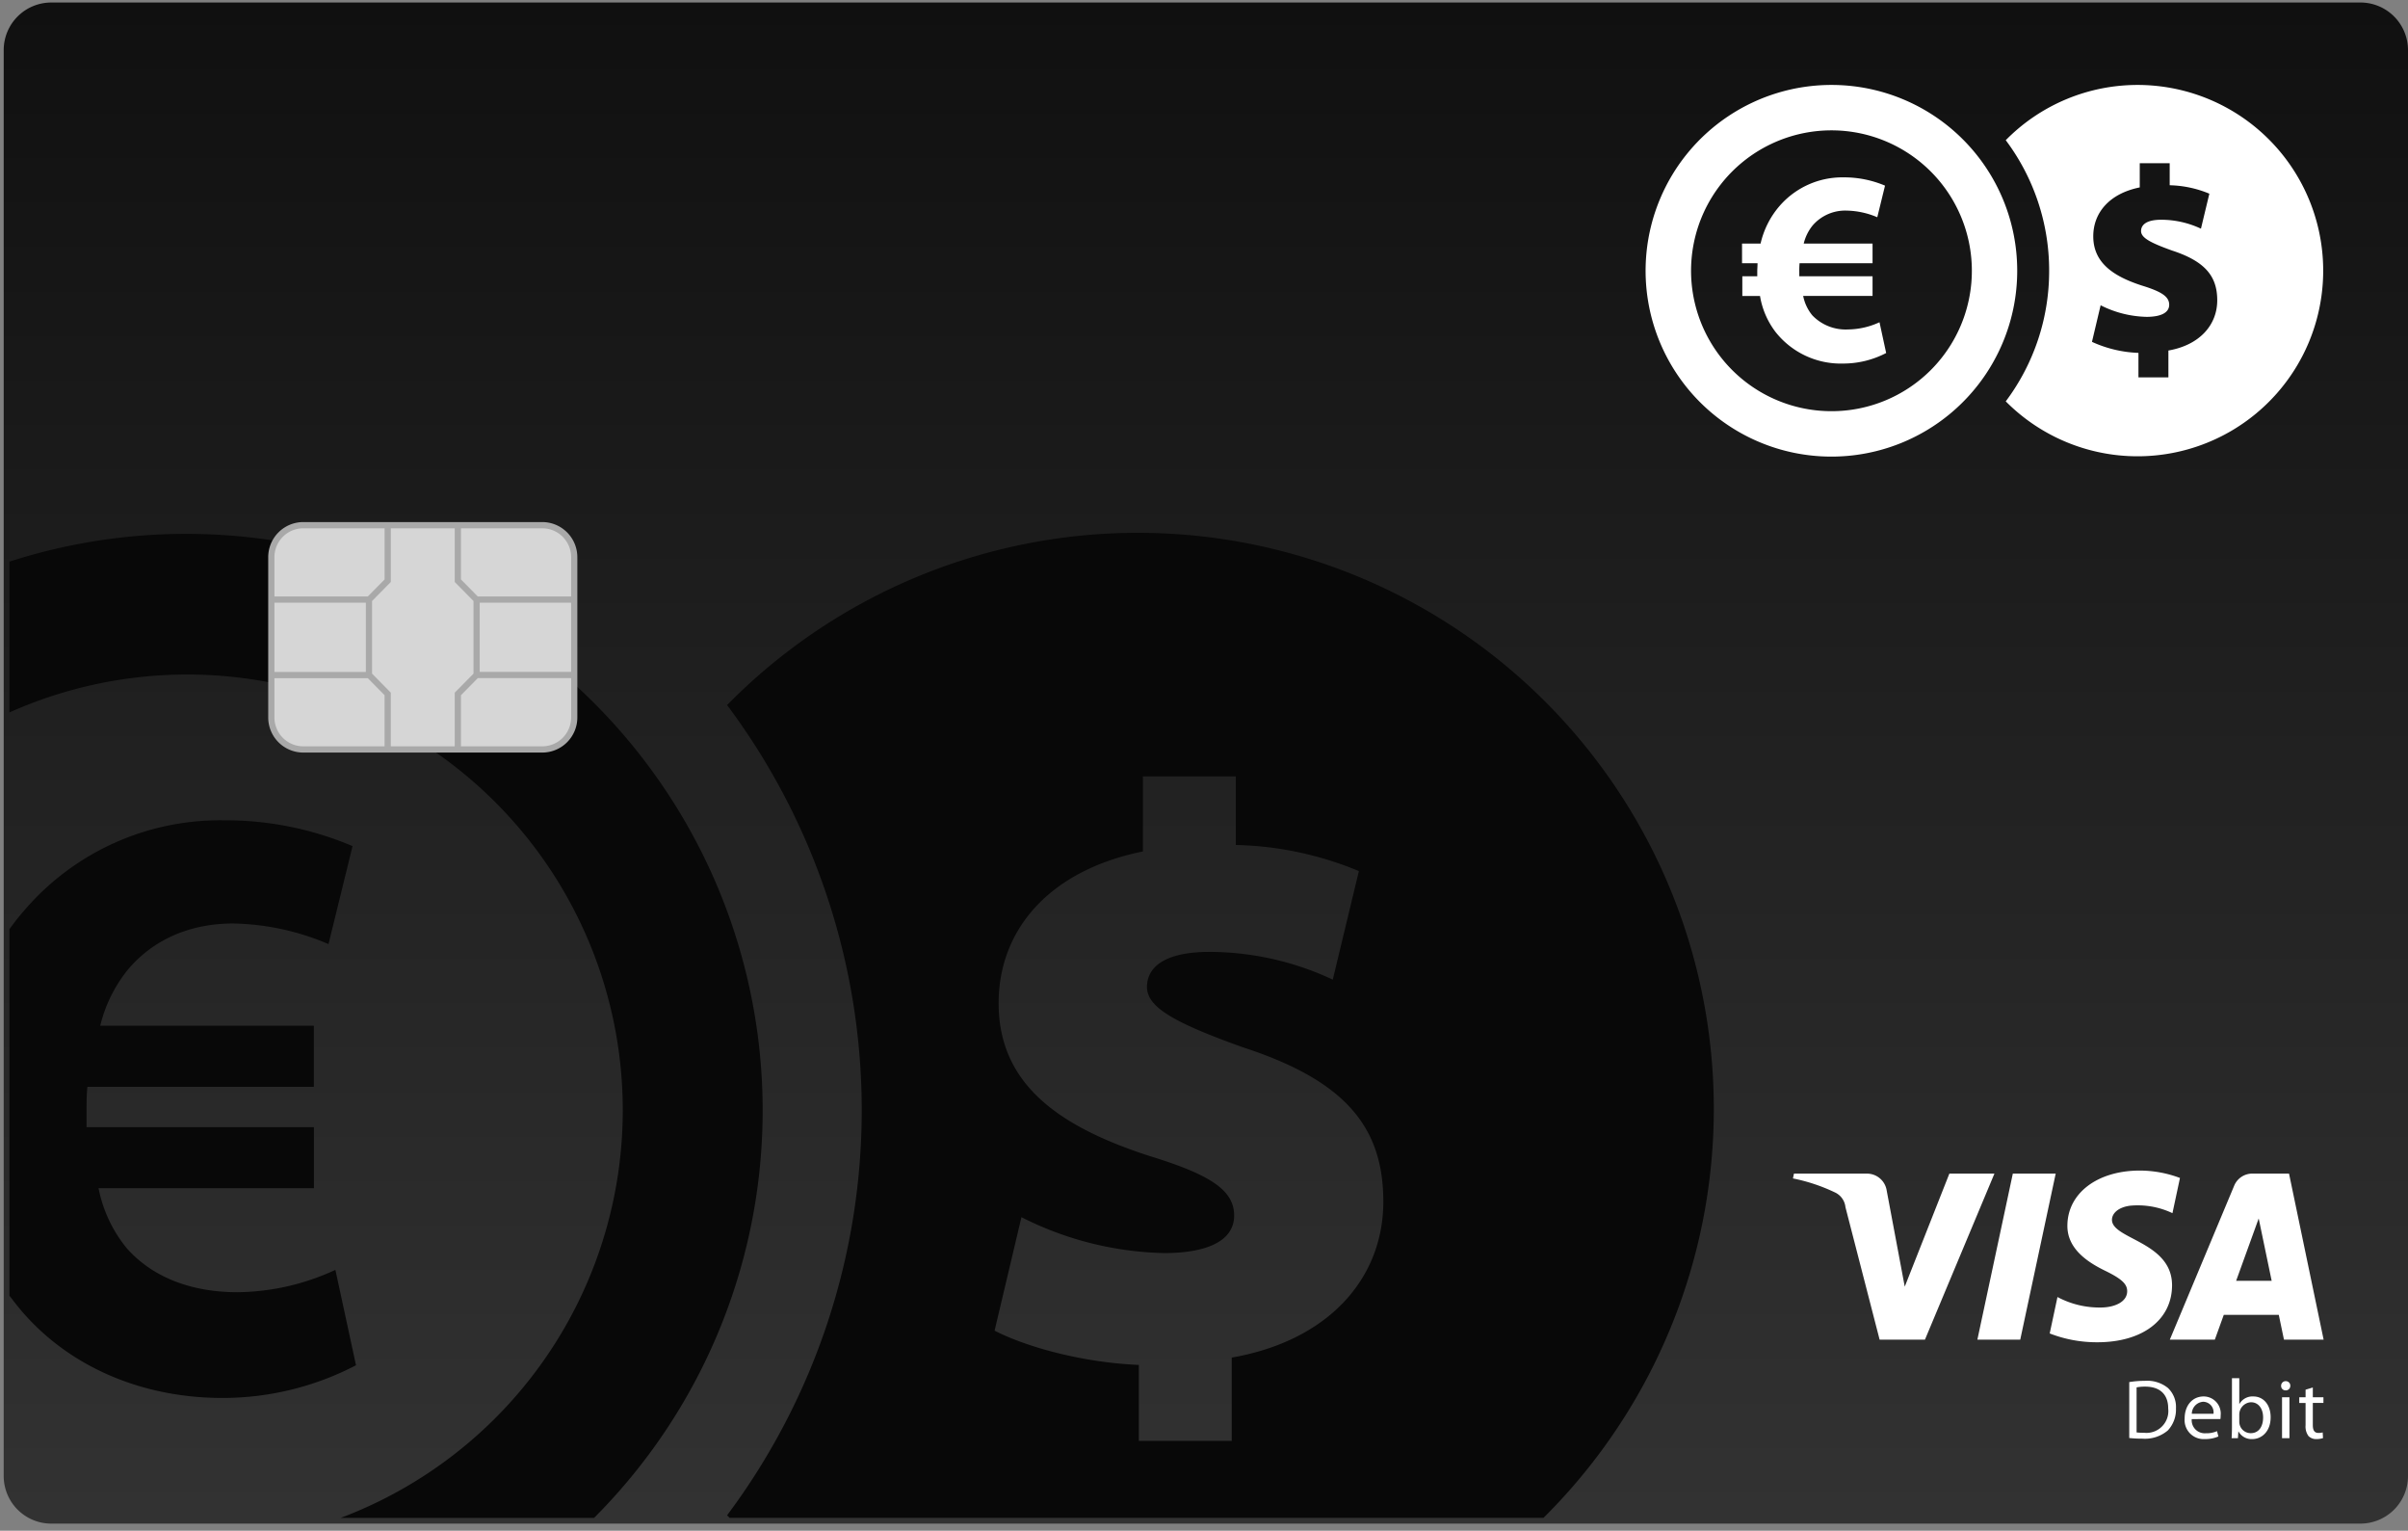
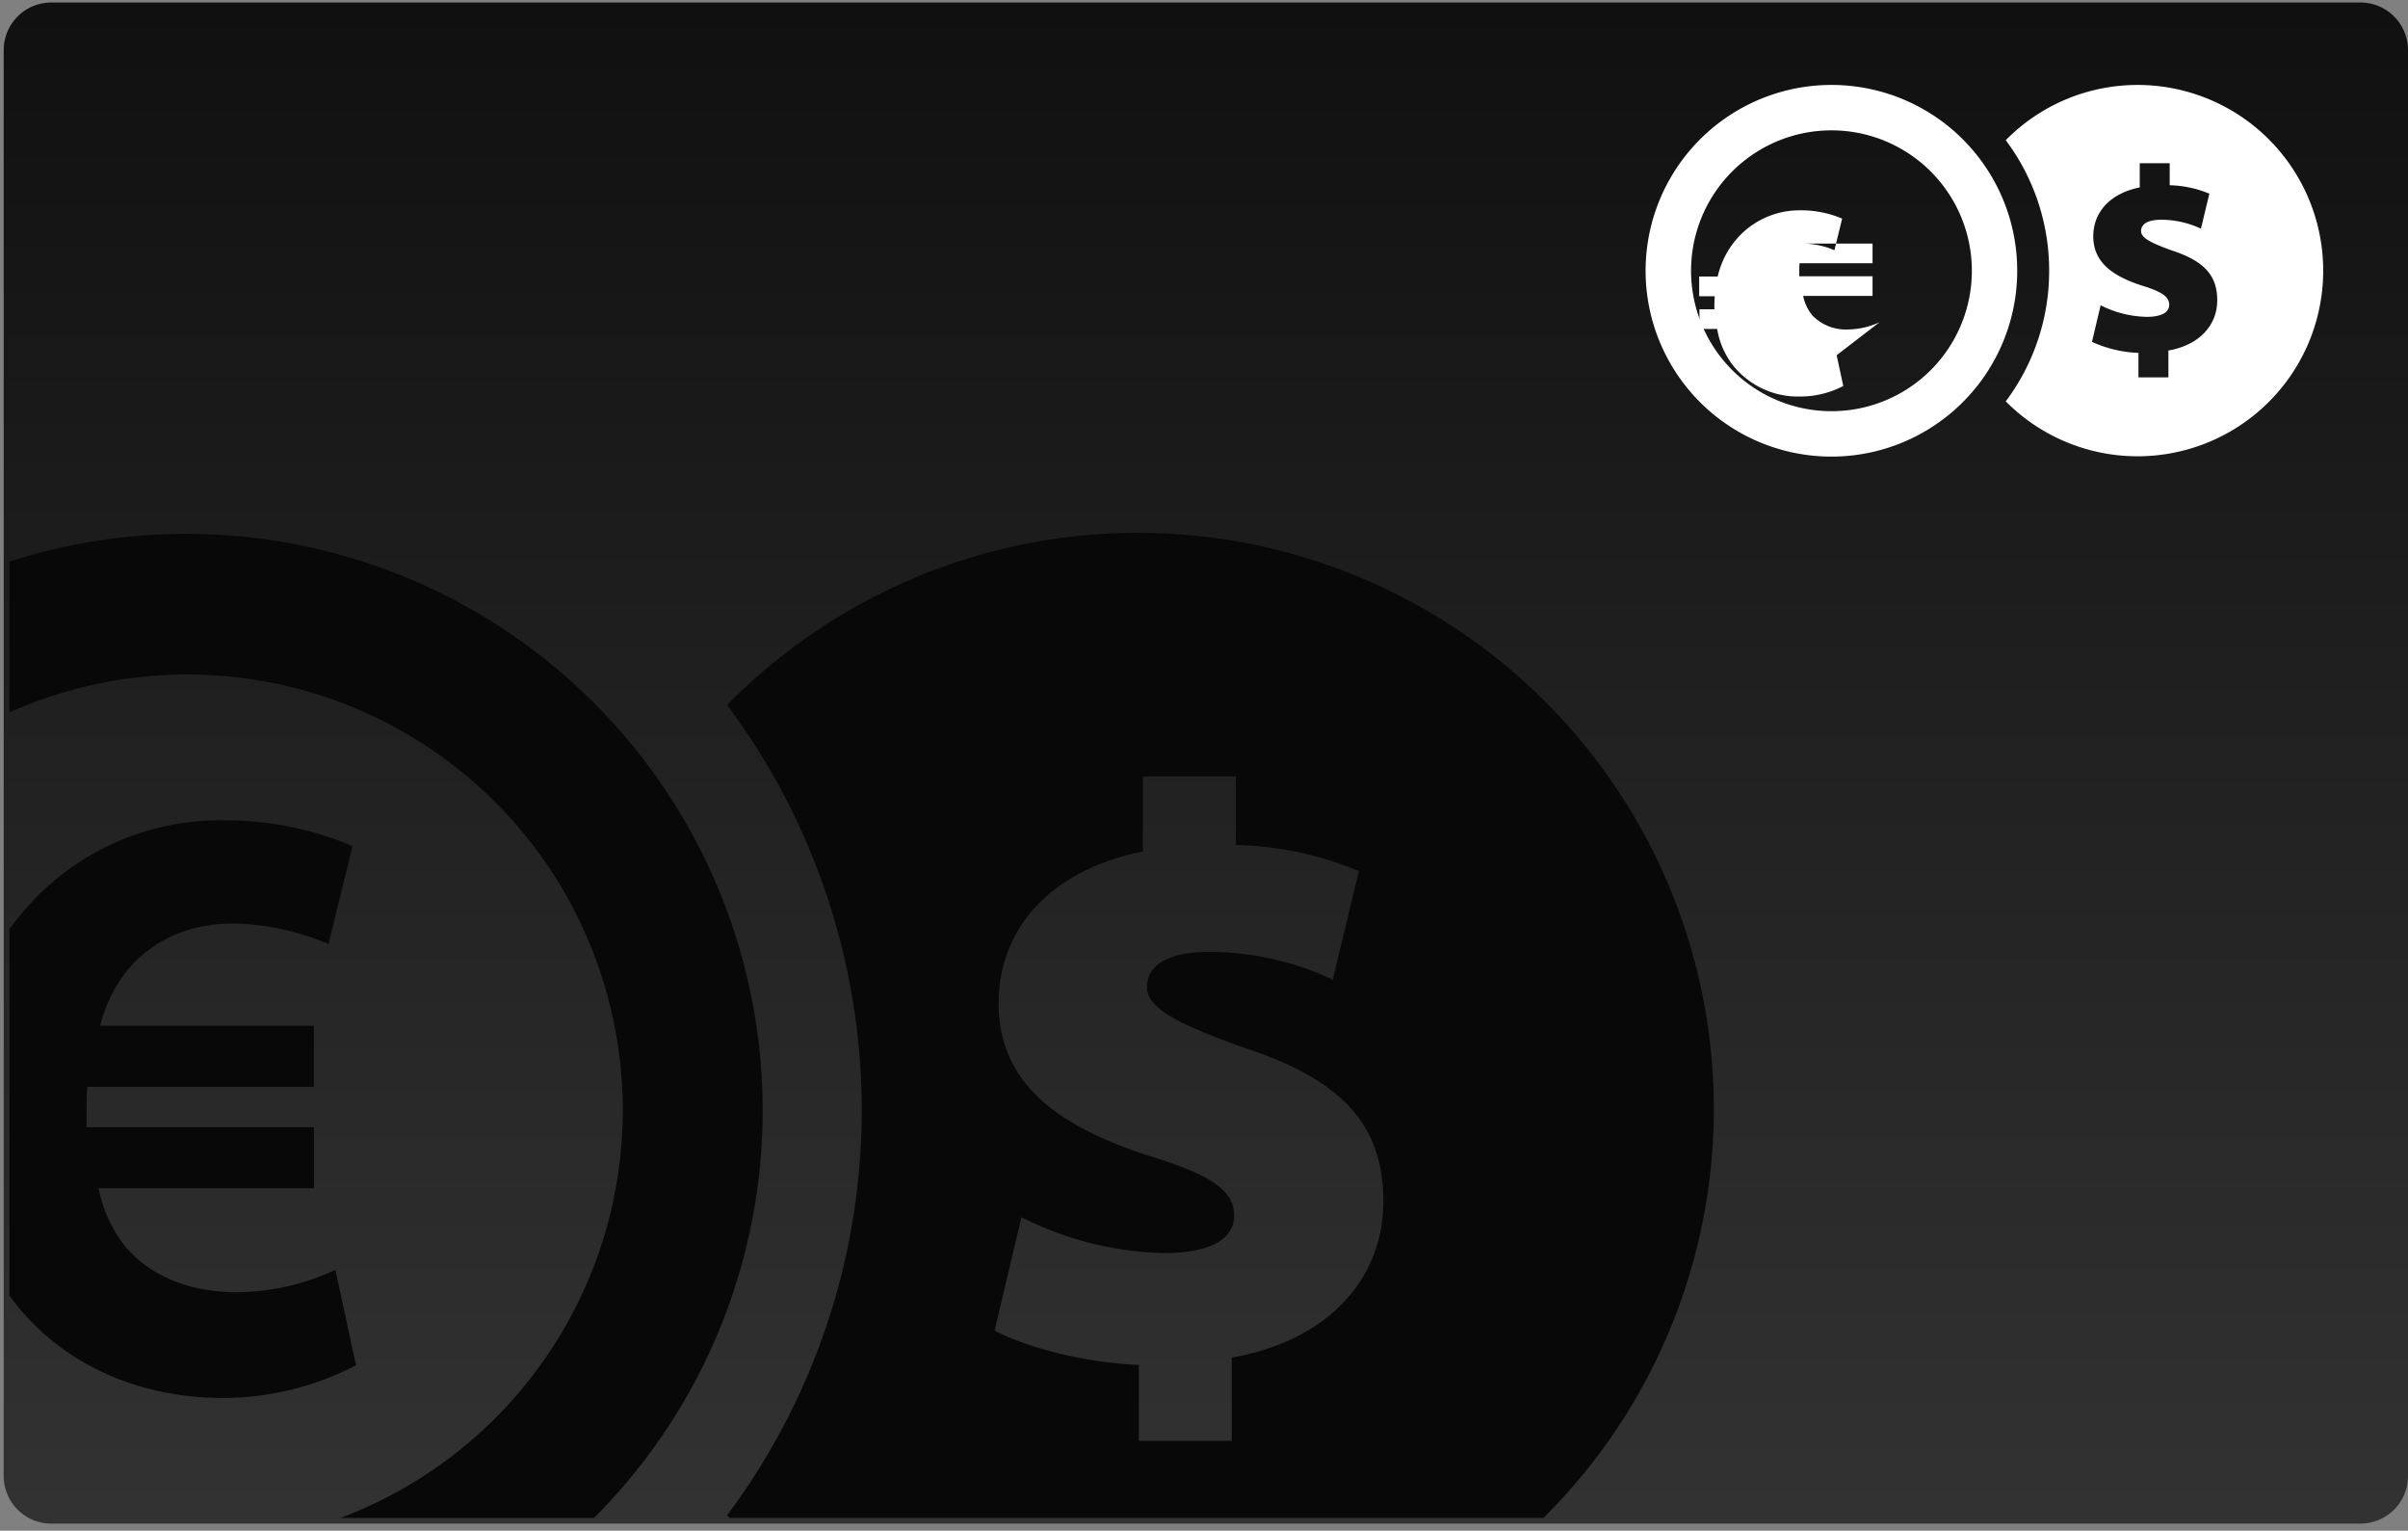
<svg xmlns="http://www.w3.org/2000/svg" width="310" height="197" fill="none">
  <rect width="100%" height="100%" fill="#808080" stroke="none" />
  <path fill="url(#a)" d="M6.598.323h297.28A6.126 6.126 0 0 1 310 6.453v183.502a6.138 6.138 0 0 1-1.791 4.333 6.138 6.138 0 0 1-4.33 1.797H6.598a6.125 6.125 0 0 1-6.121-6.131V6.454a6.124 6.124 0 0 1 6.12-6.13Z" />
  <path fill="#080808" d="m93.93 195.345-.326-.329a87.081 87.081 0 0 0 0-104.277 74.149 74.149 0 0 1 52.476-22.166 74.152 74.152 0 0 1 68.888 45.715 74.136 74.136 0 0 1-16.262 81.054l-104.776.003Zm34.11-24.093c4.093 2.1 11.232 4.096 18.572 4.411v9.772h11.961v-10.717c12.588-2.207 19.512-10.293 19.512-20.065 0-9.559-4.826-15.549-18.046-19.858-8.809-3.151-12.381-5.146-12.381-7.772 0-2.311 1.888-4.517 8.079-4.517a37.576 37.576 0 0 1 15.841 3.57l3.361-13.97a43.688 43.688 0 0 0-15.844-3.36v-8.825h-11.962v9.659c-11.96 2.419-18.572 9.981-18.572 19.541 0 10.61 8.081 15.971 19.41 19.647 7.866 2.413 10.909 4.412 10.909 7.668 0 3.36-3.671 4.831-9.02 4.831a42.597 42.597 0 0 1-18.362-4.618l-3.458 14.603Zm-84.173 24.093a56.068 56.068 0 0 0 19.681-92.318A56.073 56.073 0 0 0 22.97 86.819a56.084 56.084 0 0 0-21.755 4.87V72.28a74.227 74.227 0 0 1 86.069 31.919 74.198 74.198 0 0 1-10.802 91.147H43.867ZM1.642 167.302a25.7 25.7 0 0 1-.428-.553v-47.158a31.147 31.147 0 0 1 2.085-2.623 33.157 33.157 0 0 1 25.518-11.395 41.747 41.747 0 0 1 16.569 3.321l-3.095 12.609a32.578 32.578 0 0 0-12.263-2.652c-5.3 0-10.163 1.879-13.588 5.971a18.26 18.26 0 0 0-3.537 7.192h27.503v7.854H11.251c-.11 1.104-.11 2.21-.11 3.429v1.768h29.271v7.854H12.688a17.46 17.46 0 0 0 3.646 7.743c3.538 3.983 8.727 5.643 14.25 5.643a30.604 30.604 0 0 0 12.594-2.877l2.653 12.277a37.117 37.117 0 0 1-17.234 4.206c-10.827 0-20.769-4.421-26.956-12.609Z" />
-   <path fill="#fff" d="m256.759 151.039-8.945 21.369h-5.837l-4.399-17.052a2.35 2.35 0 0 0-1.314-1.877 22.95 22.95 0 0 0-5.444-1.818l.13-.619h9.394a2.57 2.57 0 0 1 2.545 2.179l2.324 12.367 5.745-14.549h5.801Zm22.866 14.392c.022-5.639-7.79-5.95-7.735-8.469.015-.768.745-1.582 2.34-1.791a10.41 10.41 0 0 1 5.446.96l.968-4.53a14.749 14.749 0 0 0-5.165-.952c-5.455 0-9.297 2.905-9.329 7.065-.034 3.076 2.742 4.791 4.834 5.816 2.151 1.046 2.871 1.718 2.864 2.652-.015 1.434-1.717 2.067-3.302 2.091a11.517 11.517 0 0 1-5.672-1.349l-1 4.686a16.68 16.68 0 0 0 6.14 1.136c5.797 0 9.591-2.87 9.611-7.312m14.407 6.977h5.107l-4.455-21.372h-4.715a2.52 2.52 0 0 0-2.35 1.568l-8.281 19.801h5.794l1.152-3.19h7.082l.666 3.193Zm-6.158-7.57 2.905-8.029 1.671 8.026-4.576.003Zm-23.228-13.802-4.564 21.369h-5.519l4.564-21.369h5.519ZM274.114 177.872c.664-.11 1.336-.164 2.009-.163a4.235 4.235 0 0 1 2.963.913 3.358 3.358 0 0 1 1.042 2.631 3.926 3.926 0 0 1-1.053 2.847 4.551 4.551 0 0 1-3.244 1.053 15.14 15.14 0 0 1-1.717-.086v-7.195Zm.945 6.476c.318.035.636.05.955.046a2.818 2.818 0 0 0 2.976-1.864 2.8 2.8 0 0 0 .139-1.245c.012-1.729-.966-2.83-2.962-2.83a5.489 5.489 0 0 0-1.108.097v5.796ZM282.158 182.632a1.686 1.686 0 0 0 .478 1.331 1.69 1.69 0 0 0 1.324.494c.499.017.996-.076 1.455-.271l.177.685a4.282 4.282 0 0 1-1.759.336 2.451 2.451 0 0 1-2.587-2.659c0-1.591.934-2.829 2.464-2.829a2.203 2.203 0 0 1 1.635.75 2.208 2.208 0 0 1 .536 1.717c.003.148-.008.296-.032.442l-3.691.004Zm2.802-.685a1.36 1.36 0 0 0-1.326-1.544 1.57 1.57 0 0 0-1.465 1.544h2.791ZM287.336 177.371h.944v3.304h.023a1.937 1.937 0 0 1 1.789-.955c1.314 0 2.225 1.086 2.225 2.673 0 1.88-1.193 2.815-2.365 2.815a1.91 1.91 0 0 1-1.769-.978h-.023l-.055.859h-.812c.021-.359.043-.893.043-1.359v-6.359Zm.944 5.61a1.47 1.47 0 0 0 1.475 1.464c1.01 0 1.592-.816 1.592-2.023.004-1.051-.539-1.956-1.569-1.956a1.58 1.58 0 0 0-1.062.492 1.582 1.582 0 0 0-.436 1.087v.936ZM294.848 178.35a.572.572 0 0 1-.608.587.558.558 0 0 1-.538-.361.563.563 0 0 1-.037-.226.587.587 0 0 1 .365-.557.591.591 0 0 1 .231-.042.584.584 0 0 1 .423.173.564.564 0 0 1 .164.426Zm-1.064 6.74v-5.262h.955v5.262h-.955ZM297.747 178.567v1.26h1.367v.729h-1.367v2.836c0 .652.185 1.022.717 1.022.186.008.373-.014.553-.066l.043.729c-.273.09-.559.134-.846.131a1.344 1.344 0 0 1-.558-.092 1.345 1.345 0 0 1-.473-.31 2.057 2.057 0 0 1-.369-1.381v-2.868H296v-.73h.814v-.977l.933-.283Z" />
-   <path fill="#D6D6D6" d="M34.93 77.168v15.174a4.112 4.112 0 0 0 4.11 4.113h30.775a4.11 4.11 0 0 0 4.11-4.116V71.704a4.111 4.111 0 0 0-4.096-4.115H39.04a4.113 4.113 0 0 0-4.11 4.115v5.464Z" />
-   <path fill="#A9A9A9" d="M69.83 67.189H39.04a4.52 4.52 0 0 0-4.51 4.516v20.638a4.519 4.519 0 0 0 4.51 4.51h30.775a4.519 4.519 0 0 0 4.51-4.514V71.705a4.52 4.52 0 0 0-4.496-4.516Zm-34.5 4.516a3.714 3.714 0 0 1 3.71-3.714h10.472v6.58l-2.165 2.196H35.331v-5.062Zm0 5.865H47.1v8.905H35.33V77.57Zm14.181 18.48H39.04a3.715 3.715 0 0 1-3.71-3.713v-5.059h12.016l2.165 2.193v6.58Zm9.03 0h-8.228v-6.905l-2.414-2.448v-9.349l2.413-2.447v-6.91h8.23v6.91l2.413 2.447v9.35l-2.414 2.447v6.906Zm14.982-3.713a3.714 3.714 0 0 1-3.709 3.713h-10.47v-6.579l2.164-2.196h12.016v5.062Zm0-5.864H61.757v-8.904h11.767v8.904Zm-11.766-9.706h-.248l-2.166-2.196v-6.58h10.485a3.715 3.715 0 0 1 3.696 3.714v5.062H61.757Z" />
  <path fill="#fff" d="M235.809 10.932a23.921 23.921 0 0 0-22.126 14.737 23.912 23.912 0 0 0 5.16 26.077 23.924 23.924 0 0 0 36.814-3.606 23.913 23.913 0 0 0 4.034-13.29 23.895 23.895 0 0 0-6.987-16.904 23.905 23.905 0 0 0-16.895-7.014Zm0 41.987a18.074 18.074 0 0 1-17.763-21.576 18.075 18.075 0 1 1 30.526 16.276 18.06 18.06 0 0 1-12.763 5.3Z" />
-   <path fill="#fff" fill-rule="evenodd" d="M241.962 41.473a9.88 9.88 0 0 1-4.059.927 5.953 5.953 0 0 1-4.592-1.818 5.631 5.631 0 0 1-1.175-2.496h8.932v-2.527h-9.431v-.575c-.007-.369.005-.738.035-1.105h9.396v-2.532h-8.862a5.901 5.901 0 0 1 1.138-2.318 5.532 5.532 0 0 1 4.381-1.925c1.361.026 2.703.317 3.952.855l.996-4.067a13.455 13.455 0 0 0-5.34-1.066 10.687 10.687 0 0 0-8.225 3.671 11.166 11.166 0 0 0-2.455 4.85h-2.387v2.532h1.995c0 .353-.036.713-.036 1.07v.61h-1.923v2.531h2.278a10.423 10.423 0 0 0 1.995 4.63 10.7 10.7 0 0 0 8.691 4.068 11.976 11.976 0 0 0 5.554-1.356l-.858-3.959Z" clip-rule="evenodd" />
+   <path fill="#fff" fill-rule="evenodd" d="M241.962 41.473a9.88 9.88 0 0 1-4.059.927 5.953 5.953 0 0 1-4.592-1.818 5.631 5.631 0 0 1-1.175-2.496h8.932v-2.527h-9.431v-.575c-.007-.369.005-.738.035-1.105h9.396v-2.532h-8.862c1.361.026 2.703.317 3.952.855l.996-4.067a13.455 13.455 0 0 0-5.34-1.066 10.687 10.687 0 0 0-8.225 3.671 11.166 11.166 0 0 0-2.455 4.85h-2.387v2.532h1.995c0 .353-.036.713-.036 1.07v.61h-1.923v2.531h2.278a10.423 10.423 0 0 0 1.995 4.63 10.7 10.7 0 0 0 8.691 4.068 11.976 11.976 0 0 0 5.554-1.356l-.858-3.959Z" clip-rule="evenodd" />
  <path fill="#fff" d="M275.204 10.932a23.793 23.793 0 0 0-16.989 7.111 27.941 27.941 0 0 1 5.587 16.806 27.936 27.936 0 0 1-5.587 16.805 23.903 23.903 0 0 0 39.028-7.627 23.9 23.9 0 0 0-22.039-33.095Zm3.951 34.179v3.455h-3.856v-3.15a15.682 15.682 0 0 1-5.984-1.421l1.115-4.707a13.723 13.723 0 0 0 5.919 1.49c1.722 0 2.907-.473 2.907-1.557 0-1.05-.982-1.693-3.517-2.471-3.653-1.185-6.255-2.918-6.257-6.333 0-3.082 2.13-5.52 5.985-6.299v-3.116h3.854v2.84a14.06 14.06 0 0 1 5.106 1.085l-1.082 4.503a12.081 12.081 0 0 0-5.105-1.15c-1.996 0-2.605.708-2.605 1.457 0 .847 1.15 1.49 3.989 2.506 4.261 1.388 5.818 3.319 5.818 6.4.002 3.148-2.228 5.756-6.287 6.468Z" />
  <defs>
    <linearGradient id="a" x1=".476" x2=".476" y1=".323" y2="338.012" gradientUnits="userSpaceOnUse">
      <stop stop-color="#101010" />
      <stop offset="1" stop-color="#4B4B4B" />
    </linearGradient>
  </defs>
</svg>